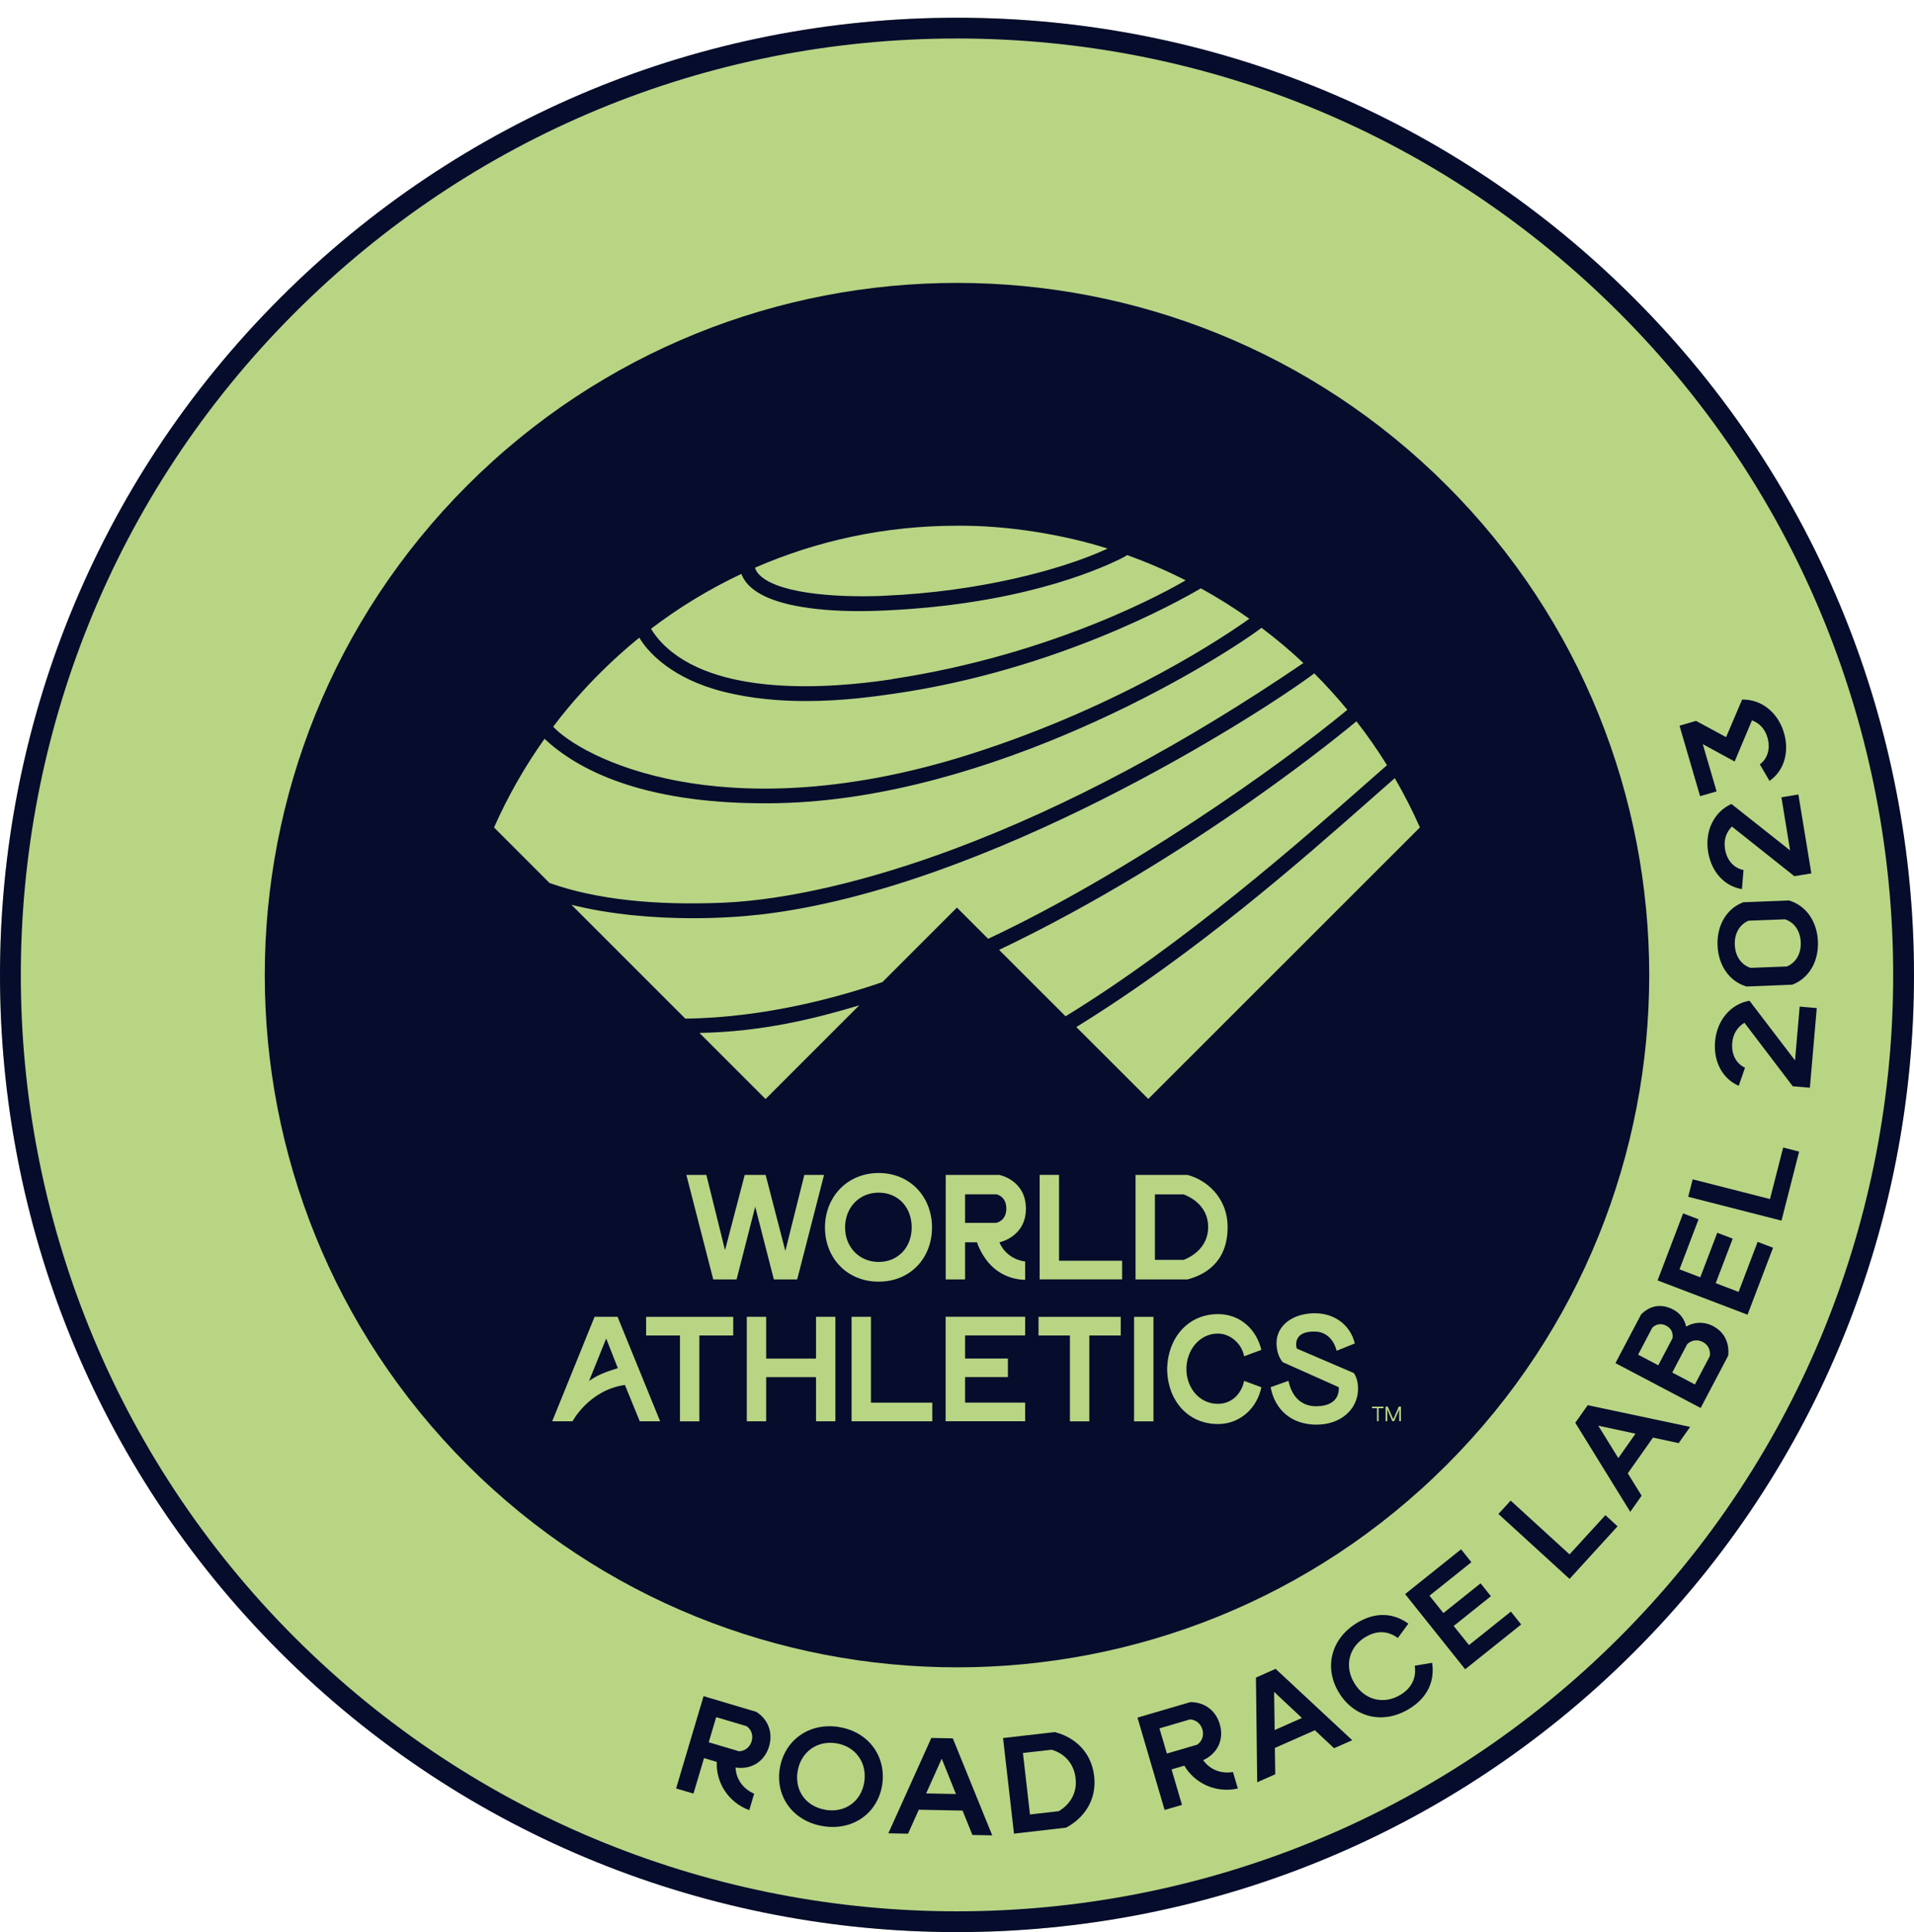
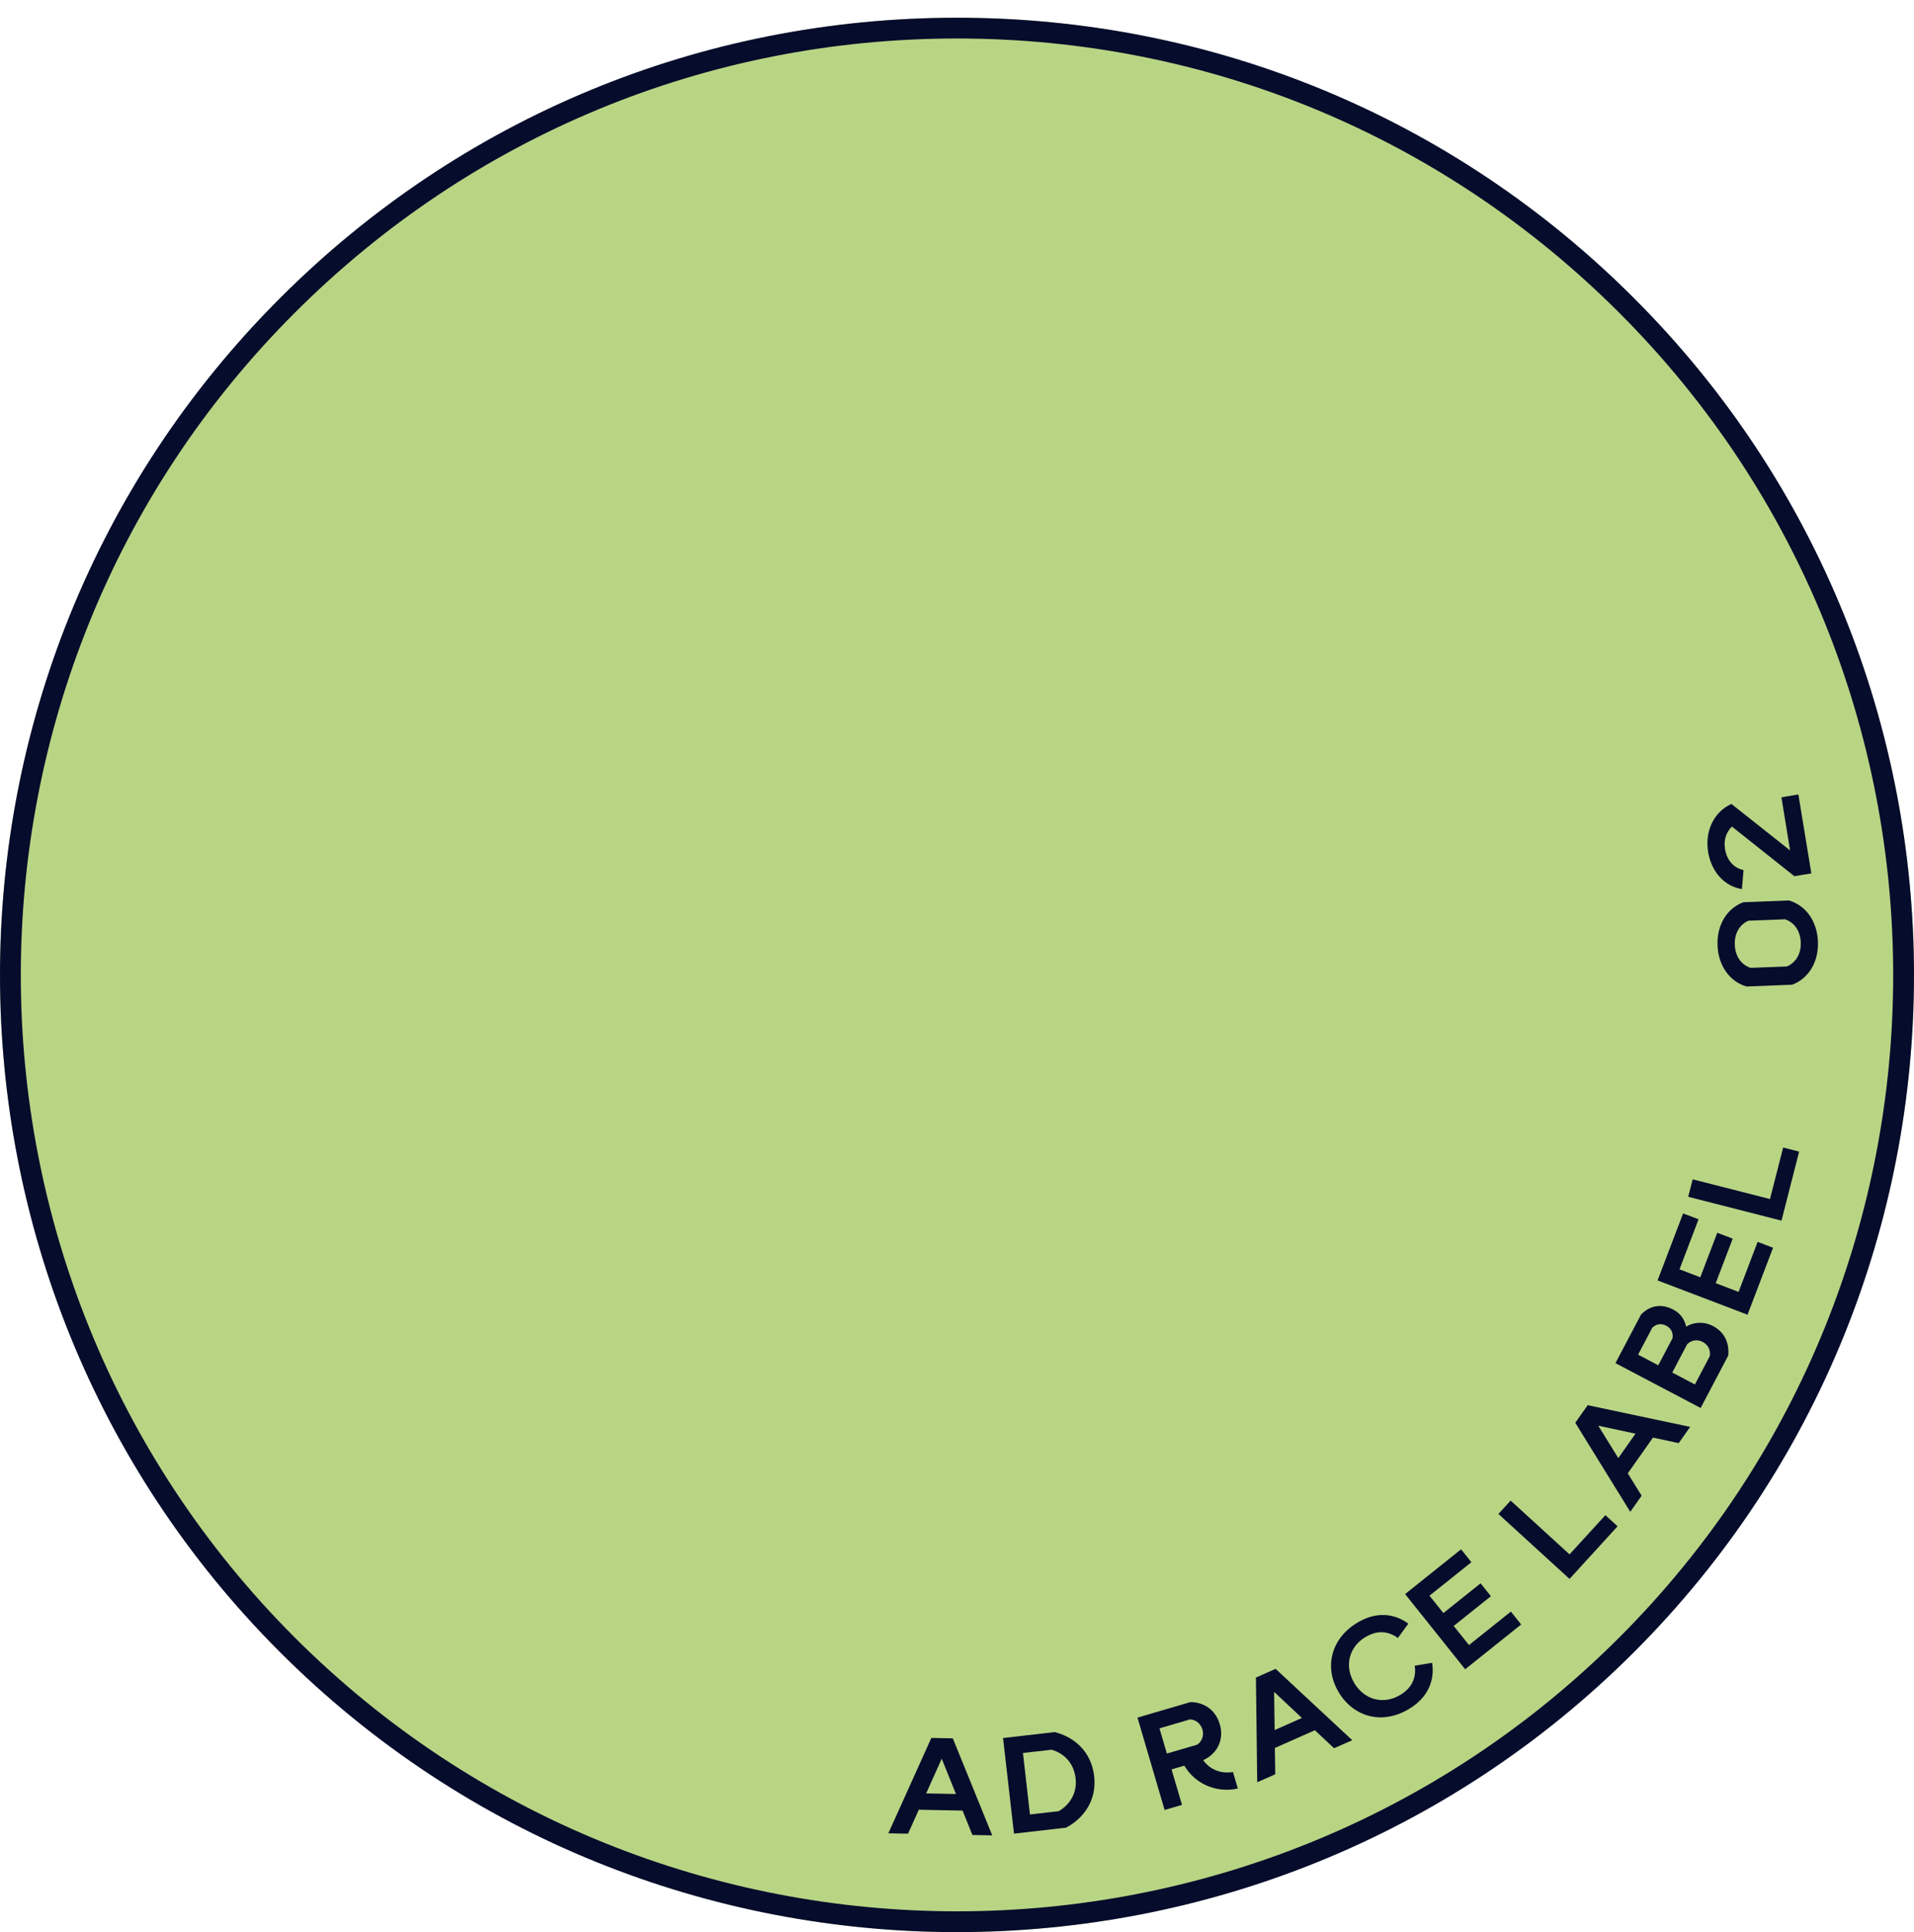
<svg xmlns="http://www.w3.org/2000/svg" width="108" height="109" viewBox="0 0 108 109" fill="none">
  <circle cx="54" cy="54.999" r="54" fill="#B8D584" />
-   <path d="M54 94.063C43.993 94.063 33.987 90.256 26.367 82.638C11.131 67.405 11.131 42.617 26.367 27.384C41.603 12.152 66.397 12.152 81.633 27.384C96.869 42.617 96.869 67.405 81.633 82.638C74.013 90.256 64.006 94.063 54 94.063Z" fill="#060C2C" />
  <path d="M54 109C40.167 109 26.329 103.734 15.799 93.206C-5.266 72.146 -5.266 37.881 15.799 16.821C26.001 6.617 39.571 1 54 1C68.429 1 81.999 6.617 92.201 16.821C113.266 37.881 113.266 72.146 92.201 93.206C81.671 103.734 67.834 109 54 109ZM54 2.172C39.884 2.172 26.612 7.668 16.628 17.65C-3.977 38.25 -3.977 71.772 16.628 92.376C37.237 112.977 70.763 112.977 91.372 92.376C111.977 71.772 111.977 38.25 91.372 17.65C81.392 7.668 68.116 2.172 54 2.172Z" fill="#060C2C" />
  <path d="M47.138 74.287V80.182H46.045V77.691H43.232V80.182H42.139V74.287H43.232V76.646H46.045V74.287H47.138ZM49.144 79.13V74.287H48.051V80.182H52.605V79.13H49.144ZM57.846 75.335V74.283H53.359V80.178H57.846V79.127H54.456V77.687H56.873V76.643H54.456V75.338H57.846V75.335ZM63.238 74.29H58.6V75.342H60.372V80.186H61.466V75.342H63.238V74.29ZM63.992 80.186H65.085V74.29H63.992V80.186ZM41.377 74.29H36.457V75.342H38.368V80.186H39.462V75.342H41.373V74.29H41.377ZM70.201 77.902C70.062 78.606 69.519 79.198 68.724 79.198C67.664 79.198 66.944 78.279 66.944 77.234C66.944 76.19 67.664 75.233 68.724 75.233C69.406 75.233 70.07 75.791 70.201 76.514L71.174 76.153C70.903 75.029 70.013 74.136 68.727 74.136C67.019 74.136 65.903 75.493 65.858 77.189V77.31C65.907 79.006 67.019 80.337 68.727 80.337C69.998 80.337 70.941 79.413 71.174 78.263L70.201 77.902ZM34.206 75.512L33.237 77.909C33.682 77.585 34.176 77.393 34.862 77.185L34.206 75.516V75.512ZM35.262 78.132C33.233 78.418 32.306 80.182 32.306 80.182H31.159L33.55 74.287H34.847L37.249 80.182H36.099L35.262 78.132ZM76.374 77.453C76.34 77.438 73.176 76.081 73.176 76.081C73.131 75.994 72.931 75.09 74.187 75.12C74.797 75.12 75.261 75.549 75.42 76.205L76.445 75.791C76.204 74.765 75.318 74.087 74.191 74.087C72.942 74.087 72.03 74.784 72.03 75.764C72.03 76.202 72.147 76.563 72.377 76.846L75.537 78.256C75.544 78.29 75.676 79.323 74.281 79.334C73.463 79.342 72.894 78.825 72.705 77.898L71.698 78.26C71.94 79.56 72.905 80.371 74.281 80.371C75.657 80.371 76.63 79.507 76.63 78.335C76.63 77.736 76.381 77.453 76.381 77.453M59.758 71.124V66.28H58.664V72.176H63.317V71.124H59.758ZM45.385 66.284L44.314 70.57L43.202 66.284H42.022L40.91 70.528L39.858 66.284H38.73L40.246 72.18H41.562L42.614 68.078L43.666 72.18H44.982L46.497 66.284H45.385ZM51.444 69.247C51.444 70.374 50.667 71.192 49.581 71.192C48.495 71.192 47.685 70.366 47.685 69.247C47.685 68.127 48.477 67.283 49.581 67.283C50.686 67.283 51.444 68.116 51.444 69.247ZM46.55 69.247C46.55 70.966 47.787 72.304 49.581 72.304C51.376 72.304 52.59 70.966 52.59 69.247C52.59 67.528 51.361 66.175 49.581 66.175C47.802 66.175 46.55 67.532 46.55 69.247ZM56.225 68.983C56.225 68.983 56.783 68.885 56.783 68.18C56.783 67.475 56.225 67.377 56.225 67.377H54.456V68.987H56.225M54.456 70.08V72.18H53.363V66.284H56.394C56.394 66.284 57.888 66.574 57.888 68.184C57.888 69.793 56.394 70.084 56.394 70.084C56.394 70.084 56.715 71.011 57.846 71.169V72.198C57.846 72.198 56.862 72.247 56.036 71.497C55.376 70.902 55.128 70.084 55.128 70.084H54.456V70.08ZM66.789 71.075C67.095 70.962 68.173 70.461 68.173 69.224C68.173 67.988 67.117 67.505 66.789 67.381H65.168V71.075H66.789ZM64.075 72.18V66.284H67C68.03 66.54 69.27 67.524 69.27 69.232C69.27 71.282 67.894 71.946 67 72.18H64.075Z" fill="#B8D584" />
  <path d="M31.102 49.848L31.004 49.81L27.878 46.682C28.659 44.914 29.617 43.24 30.725 41.68C32.516 43.357 36.109 45.317 43.118 45.317C43.363 45.317 43.616 45.317 43.872 45.31C55.892 45.076 68.263 37.59 71.185 35.419C72.011 36.041 72.795 36.696 73.545 37.405C66.811 41.989 60.202 45.51 53.905 47.869C49.053 49.69 44.404 50.772 40.815 50.926C36.89 51.092 33.621 50.727 31.095 49.844L31.102 49.848ZM31.215 40.997C31.947 41.789 34.277 43.331 38.386 44.081C41.738 44.691 47.3 44.921 54.776 42.539C63.467 39.769 69.368 35.716 70.495 34.906C69.62 34.284 68.708 33.711 67.761 33.191C66.566 33.896 59.602 37.812 50.448 39.135C49.422 39.282 47.586 39.55 45.479 39.55C44.004 39.55 42.394 39.418 40.834 39.026C37.919 38.295 36.633 36.806 36.219 36.199C36.158 36.112 36.109 36.037 36.075 35.976C35.755 36.229 33.312 38.189 31.215 40.997ZM49.897 33.609C55.297 33.379 59.829 32.139 62.264 31.053C62.328 31.023 62.438 30.974 62.498 30.948C60.081 30.175 56.876 29.629 53.996 29.659C49.946 29.659 46.093 30.503 42.602 32.026C42.632 32.132 42.681 32.226 42.737 32.301C43.62 33.455 47.013 33.734 49.897 33.613V33.609ZM50.324 38.313C59.614 36.911 66.076 33.225 66.902 32.738C65.838 32.199 64.738 31.724 63.603 31.317C63.505 31.378 63.377 31.453 63.267 31.506C61.706 32.279 57.284 34.114 49.901 34.442C49.411 34.465 48.94 34.476 48.483 34.476C47.104 34.476 45.901 34.374 44.894 34.178C43.48 33.899 42.53 33.436 42.066 32.803C41.965 32.663 41.885 32.52 41.833 32.377C40.019 33.232 38.315 34.269 36.735 35.471C36.897 35.746 37.105 36.014 37.35 36.27C40.283 39.316 46.738 38.864 50.324 38.321V38.313ZM43.197 62.001L48.483 56.716C46.037 57.451 43.058 58.205 39.469 58.273L43.197 62.001ZM78.703 43.9C78.292 44.258 77.847 44.654 77.365 45.076C73.451 48.529 67.535 53.742 60.733 57.941L64.794 61.997L80.121 46.678C79.698 45.724 79.223 44.797 78.703 43.9ZM78.266 43.172C77.734 42.313 77.157 41.487 76.539 40.692C76.15 41.016 67.407 48.329 56.375 53.587L60.126 57.334C66.819 53.237 73.504 47.353 77.108 44.183C77.542 43.802 77.926 43.463 78.262 43.169L78.266 43.172ZM74.156 37.993C70.868 40.443 55.677 50.097 42.975 51.586C41.87 51.714 40.543 51.801 39.122 51.801C36.897 51.801 34.443 51.597 32.245 51.043L38.669 57.466C43.243 57.414 47.492 56.2 49.792 55.404L53.996 51.201L55.757 52.962C63.659 49.253 72.161 43.244 76.026 40.044C75.438 39.328 74.812 38.641 74.16 37.989L74.156 37.993Z" fill="#B8D584" />
  <path d="M78.07 79.445H77.791V80.176H77.697V79.445H77.418V79.356H78.066V79.445H78.07ZM79.046 80.176H78.952V79.516L78.666 80.176H78.564L78.281 79.519V80.176H78.183V79.353H78.307L78.617 80.068L78.926 79.353H79.05V80.176H79.046Z" fill="#B8D584" />
-   <path d="M42.554 101.189L42.278 102.12C41.057 101.667 40.393 100.521 40.446 99.398L39.726 99.183L39.13 101.185L38.15 100.895L39.7 95.689L42.678 96.575C43.315 96.982 43.636 97.709 43.395 98.527C43.153 99.345 42.429 99.85 41.505 99.715C41.532 100.371 41.932 100.925 42.557 101.192L42.554 101.189ZM39.99 98.29L41.705 98.799C42.007 98.784 42.301 98.595 42.41 98.241C42.52 97.875 42.377 97.551 42.128 97.382L40.412 96.873L39.99 98.294V98.29Z" fill="#060C2C" />
-   <path d="M47.334 97.431C49.038 97.699 50.023 99.123 49.778 100.695C49.532 102.26 48.164 103.293 46.459 103.025C44.74 102.753 43.752 101.351 43.998 99.787C44.243 98.215 45.615 97.159 47.338 97.427L47.334 97.431ZM46.595 102.105C47.692 102.279 48.597 101.619 48.767 100.537C48.937 99.448 48.281 98.52 47.183 98.347C46.086 98.174 45.178 98.856 45.004 99.945C44.834 101.019 45.479 101.928 46.595 102.101V102.105Z" fill="#060C2C" />
  <path d="M52.554 98.046L53.764 98.069L55.988 103.542L54.869 103.52L54.314 102.144L51.845 102.095L51.238 103.448L50.126 103.426L52.554 98.043V98.046ZM53.941 101.209L53.138 99.215L52.26 101.175L53.945 101.209H53.941Z" fill="#060C2C" />
  <path d="M56.598 98.051L59.512 97.716C60.64 97.998 61.582 98.835 61.74 100.2C61.895 101.549 61.164 102.571 60.157 103.106L57.216 103.445L56.598 98.051ZM59.739 102.179C60.353 101.817 60.79 101.176 60.692 100.32C60.591 99.442 60.021 98.907 59.339 98.711L57.721 98.895L58.117 102.363L59.735 102.179H59.739Z" fill="#060C2C" />
  <path d="M69.572 99.968L69.847 100.899C68.576 101.181 67.396 100.582 66.827 99.609L66.107 99.821L66.695 101.822L65.715 102.109L64.184 96.899L67.166 96.025C67.924 96.021 68.588 96.454 68.829 97.276C69.07 98.094 68.738 98.912 67.89 99.3C68.271 99.836 68.904 100.084 69.579 99.968H69.572ZM65.843 98.927L67.562 98.422C67.807 98.245 67.954 97.928 67.849 97.57C67.739 97.205 67.445 97.009 67.144 97.001L65.424 97.506L65.843 98.927Z" fill="#060C2C" />
  <path d="M70.872 94.638L71.977 94.148L76.302 98.174L75.276 98.626L74.194 97.612L71.935 98.611L71.958 100.096L70.94 100.545L70.868 94.638H70.872ZM73.462 96.919L71.894 95.448L71.924 97.601L73.462 96.919Z" fill="#060C2C" />
  <path d="M77.044 92.353C76.075 92.945 75.86 94.038 76.426 94.965C76.991 95.892 78.058 96.198 79.027 95.61C79.702 95.199 79.925 94.6 79.827 93.97L80.811 93.808C80.962 94.807 80.581 95.757 79.514 96.405C78.021 97.314 76.399 96.884 75.551 95.489C74.688 94.072 75.11 92.443 76.565 91.558C77.64 90.902 78.662 91.007 79.468 91.599L78.876 92.406C78.349 92.025 77.727 91.942 77.048 92.357L77.044 92.353Z" fill="#060C2C" />
  <path d="M79.285 89.93L82.444 87.404L83.025 88.132L80.661 90.02L81.445 91.001L83.545 89.323L84.126 90.051L82.026 91.728L82.889 92.806L85.253 90.918L85.834 91.645L82.674 94.171L79.285 89.93Z" fill="#060C2C" />
  <path d="M84.551 85.41L85.241 84.656L88.563 87.69L90.587 85.478L91.273 86.107L88.563 89.074L84.555 85.414L84.551 85.41Z" fill="#060C2C" />
  <path d="M88.891 80.26L89.588 79.273L95.368 80.498L94.723 81.414L93.272 81.101L91.85 83.118L92.631 84.38L91.99 85.289L88.887 80.264L88.891 80.26ZM92.288 80.882L90.184 80.43L91.315 82.258L92.284 80.882H92.288Z" fill="#060C2C" />
  <path d="M91.154 76.901L92.602 74.153C93.077 73.682 93.692 73.498 94.427 73.886C94.804 74.085 95.06 74.432 95.143 74.843C95.517 74.606 96.105 74.519 96.659 74.809C97.338 75.167 97.59 75.808 97.515 76.479L95.962 79.431L91.154 76.901ZM94.374 75.503C94.416 75.22 94.325 74.949 94.02 74.79C93.718 74.632 93.435 74.704 93.232 74.903L92.432 76.423L93.571 77.022L94.37 75.503H94.374ZM96.478 76.505C96.527 76.196 96.406 75.876 96.082 75.706C95.758 75.537 95.419 75.616 95.2 75.835L94.359 77.433L95.637 78.104L96.478 76.505Z" fill="#060C2C" />
  <path d="M93.532 72.231L94.972 68.454L95.843 68.786L94.769 71.609L95.941 72.058L96.899 69.547L97.77 69.879L96.812 72.39L98.102 72.883L99.176 70.06L100.047 70.392L98.607 74.169L93.532 72.235V72.231Z" fill="#060C2C" />
  <path d="M95.259 67.52L95.512 66.532L99.874 67.644L100.617 64.738L101.518 64.968L100.523 68.862L95.259 67.516V67.52Z" fill="#060C2C" />
-   <path d="M101.288 59.815L101.548 56.788L102.513 56.871L102.125 61.364L101.159 61.282L98.433 57.7C98.049 57.93 97.789 58.307 97.743 58.839C97.687 59.498 97.977 60.007 98.464 60.237L98.109 61.255C97.208 60.867 96.677 59.909 96.775 58.756C96.876 57.569 97.649 56.641 98.716 56.456L101.284 59.819L101.288 59.815Z" fill="#060C2C" />
  <path d="M98.367 50.901L100.942 50.799C101.885 51.074 102.533 51.956 102.579 53.117C102.624 54.278 102.047 55.206 101.127 55.552L98.552 55.654C97.609 55.379 96.961 54.497 96.915 53.336C96.87 52.175 97.447 51.248 98.367 50.901ZM98.672 51.937C98.175 52.145 97.862 52.639 97.888 53.302C97.915 53.965 98.265 54.433 98.778 54.602L100.825 54.523C101.323 54.316 101.636 53.822 101.61 53.159C101.583 52.499 101.233 52.028 100.72 51.862L98.672 51.941V51.937Z" fill="#060C2C" />
  <path d="M101.009 47.98L100.519 44.979L101.476 44.821L102.208 49.272L101.25 49.431L97.725 46.63C97.408 46.947 97.25 47.38 97.337 47.904C97.446 48.556 97.849 48.978 98.381 49.084L98.29 50.158C97.321 50.004 96.571 49.205 96.383 48.062C96.19 46.886 96.711 45.797 97.698 45.356L101.016 47.983L101.009 47.98Z" fill="#060C2C" />
-   <path d="M98.302 39.467C99.384 39.44 100.326 40.194 100.662 41.34C100.986 42.452 100.654 43.496 99.847 44.054L99.301 43.123C99.731 42.803 99.915 42.245 99.731 41.608C99.584 41.106 99.267 40.79 98.856 40.639L97.879 42.961L96.081 41.981L96.861 44.646L95.93 44.917L94.769 40.941L95.7 40.669L97.397 41.585L98.302 39.463V39.467Z" fill="#060C2C" />
</svg>